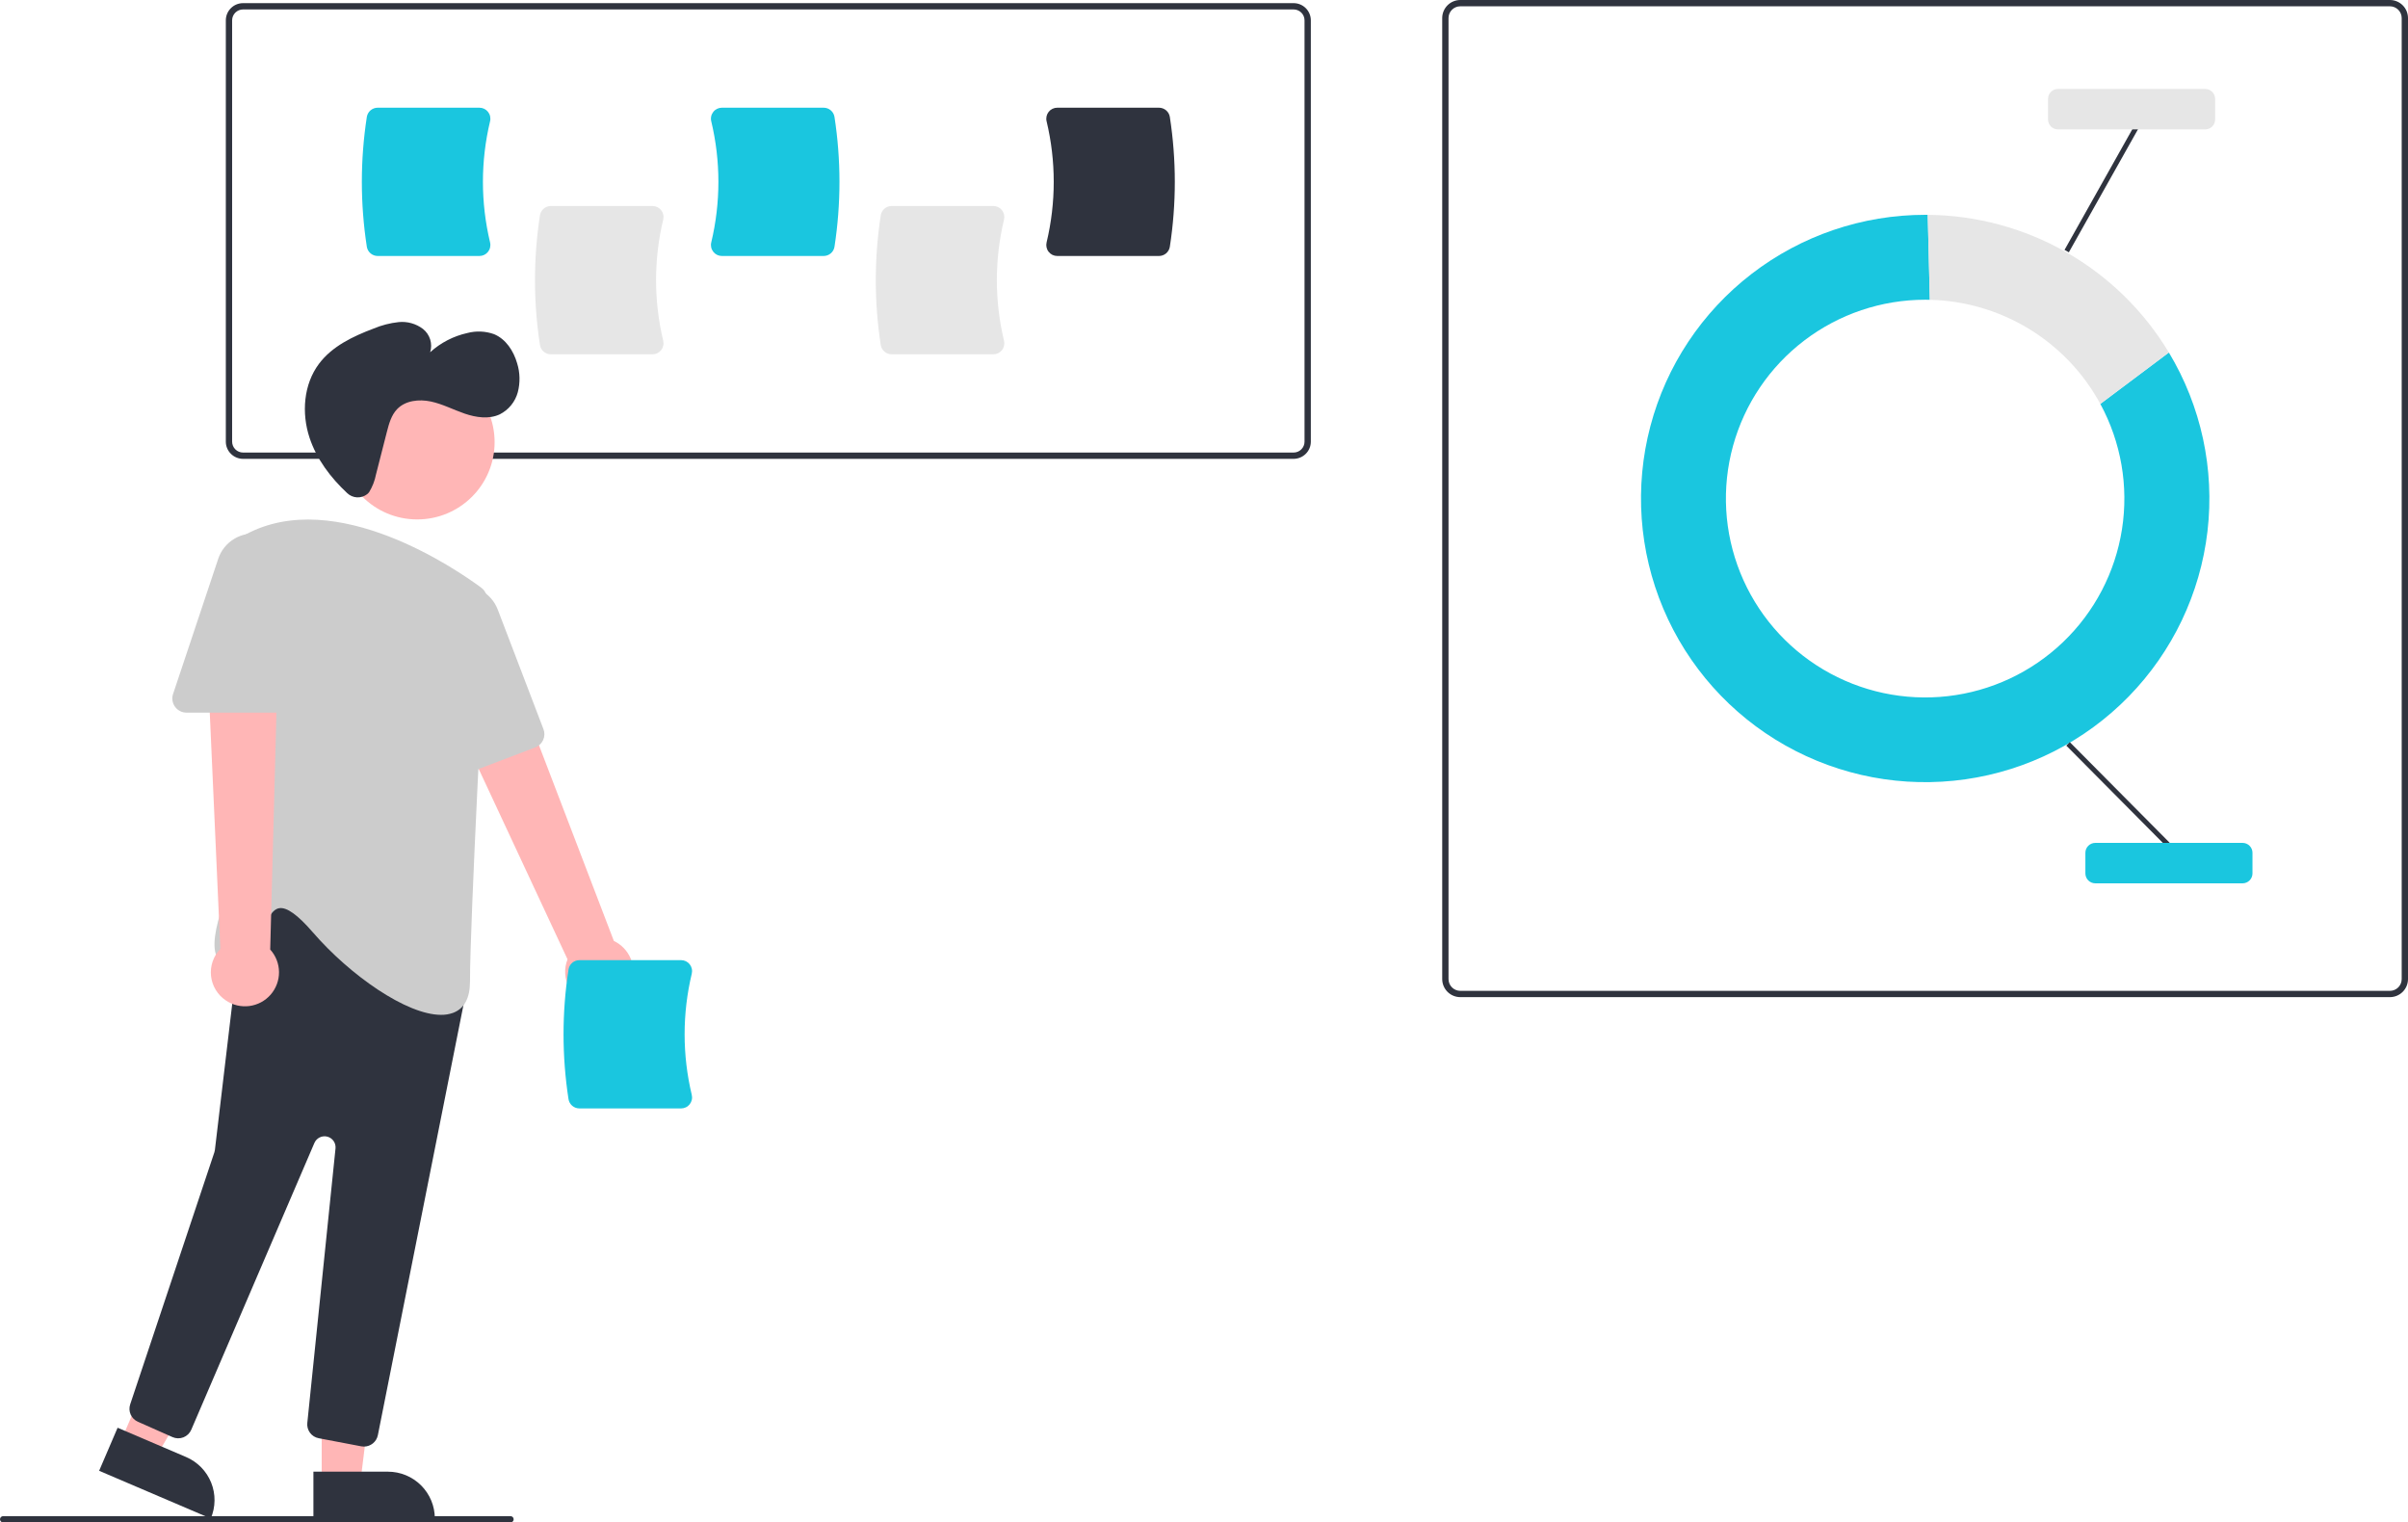
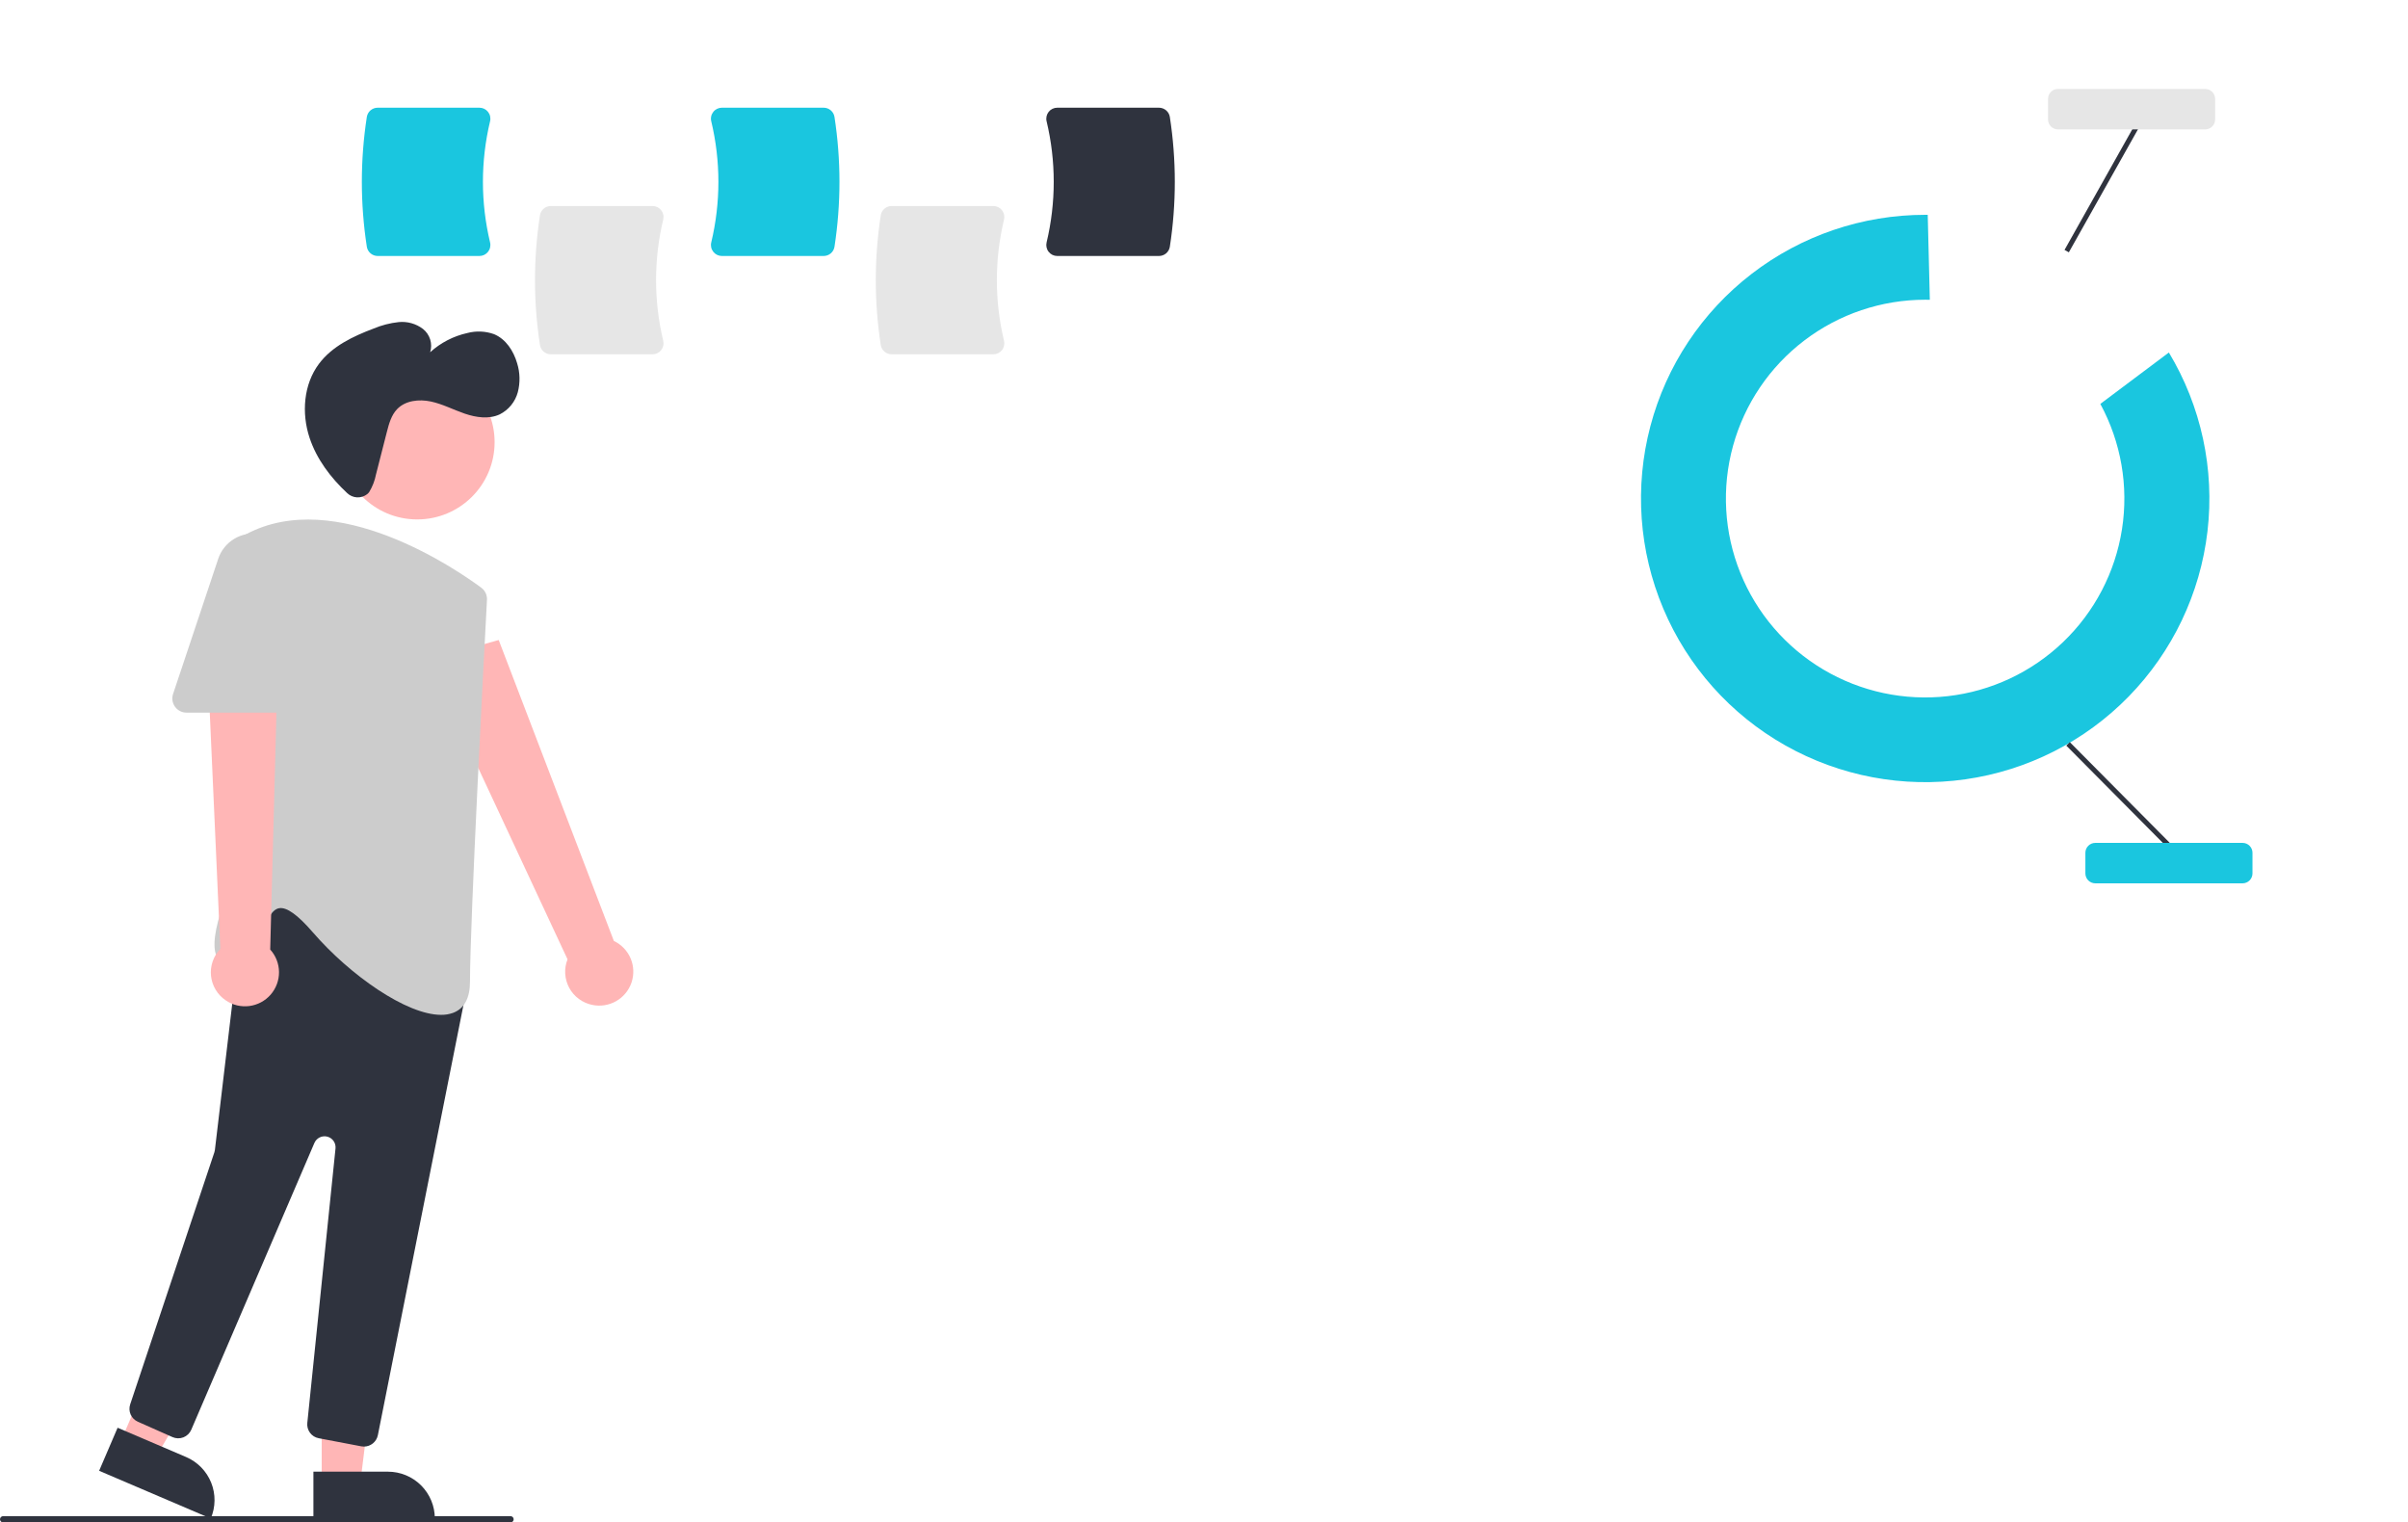
<svg xmlns="http://www.w3.org/2000/svg" width="174" height="110" viewBox="0 0 174 110" fill="none">
  <g clip-path="url(#clip0_2353_1269)">
-     <path d="M172.694 72.046H105.52C105.173 72.045 104.841 71.908 104.596 71.663C104.352 71.419 104.214 71.087 104.213 70.742V1.304C104.214 0.958 104.352 0.627 104.596 0.382C104.841 0.138 105.173 0 105.52 0H172.694C173.04 0 173.372 0.138 173.617 0.382C173.862 0.627 173.999 0.958 174 1.304V70.742C173.999 71.087 173.862 71.419 173.617 71.663C173.372 71.908 173.04 72.045 172.694 72.046ZM105.52 0.455C105.294 0.455 105.078 0.544 104.918 0.704C104.759 0.863 104.669 1.079 104.669 1.304V70.742C104.669 70.967 104.759 71.183 104.918 71.342C105.078 71.501 105.294 71.591 105.52 71.591H172.694C172.919 71.591 173.135 71.501 173.295 71.342C173.454 71.183 173.544 70.967 173.544 70.742V1.304C173.544 1.079 173.454 0.863 173.295 0.704C173.135 0.544 172.919 0.455 172.694 0.455H105.52Z" fill="#2F333E" />
-     <path d="M151.768 29.183C153.269 31.95 153.819 35.132 153.333 38.24C152.847 41.349 151.352 44.212 149.078 46.39C146.804 48.569 143.876 49.943 140.744 50.3C137.613 50.657 134.45 49.979 131.742 48.369C129.033 46.759 126.93 44.306 125.753 41.388C124.576 38.469 124.392 35.246 125.228 32.212C126.065 29.179 127.875 26.503 130.383 24.597C132.89 22.69 135.955 21.657 139.107 21.656C139.221 21.656 139.335 21.658 139.448 21.66L139.296 15.523C139.233 15.522 139.17 15.521 139.107 15.521C134.572 15.522 130.164 17.021 126.573 19.786C122.981 22.55 120.407 26.423 119.253 30.8C118.099 35.178 118.429 39.814 120.192 43.984C121.955 48.155 125.051 51.626 128.999 53.855C132.946 56.084 137.521 56.947 142.011 56.308C146.501 55.669 150.653 53.565 153.819 50.323C156.984 47.082 158.986 42.885 159.511 38.389C160.036 33.893 159.055 29.35 156.721 25.469L151.768 29.183Z" fill="#1AC6DF" />
-     <path d="M151.768 29.183L156.72 25.469C154.912 22.461 152.36 19.967 149.309 18.226C146.258 16.484 142.81 15.553 139.296 15.523L139.448 21.661C141.984 21.72 144.459 22.447 146.622 23.768C148.786 25.089 150.561 26.957 151.768 29.183Z" fill="#E6E6E6" />
+     <path d="M151.768 29.183C153.269 31.95 153.819 35.132 153.333 38.24C152.847 41.349 151.352 44.212 149.078 46.39C146.804 48.569 143.876 49.943 140.744 50.3C137.613 50.657 134.45 49.979 131.742 48.369C129.033 46.759 126.93 44.306 125.753 41.388C124.576 38.469 124.392 35.246 125.228 32.212C126.065 29.179 127.875 26.503 130.383 24.597C132.89 22.69 135.955 21.657 139.107 21.656C139.221 21.656 139.335 21.658 139.448 21.66L139.296 15.523C139.233 15.522 139.17 15.521 139.107 15.521C134.572 15.522 130.164 17.021 126.573 19.786C122.981 22.55 120.407 26.423 119.253 30.8C118.099 35.178 118.429 39.814 120.192 43.984C121.955 48.155 125.051 51.626 128.999 53.855C132.946 56.084 137.521 56.947 142.011 56.308C146.501 55.669 150.653 53.565 153.819 50.323C156.984 47.082 158.986 42.885 159.511 38.389C160.036 33.893 159.055 29.35 156.721 25.469L151.768 29.183" fill="#1AC6DF" />
    <path d="M149.563 53.621L149.309 53.873L156.523 61.14L156.777 60.889L149.563 53.621Z" fill="#2F333E" />
    <path d="M154.195 9.134L149.181 18.057L149.493 18.231L154.507 9.309L154.195 9.134Z" fill="#2F333E" />
    <path d="M162.048 63.822H151.402C151.213 63.822 151.032 63.746 150.898 63.613C150.764 63.479 150.689 63.298 150.688 63.109V61.613C150.689 61.424 150.764 61.243 150.898 61.11C151.032 60.976 151.213 60.901 151.402 60.901H162.048C162.237 60.901 162.419 60.976 162.552 61.11C162.686 61.243 162.762 61.424 162.762 61.613V63.109C162.762 63.298 162.686 63.479 162.552 63.613C162.419 63.746 162.237 63.822 162.048 63.822Z" fill="#1AC6DF" />
    <path d="M159.349 9.349H148.703C148.514 9.348 148.332 9.273 148.199 9.14C148.065 9.006 147.989 8.825 147.989 8.636V7.14C147.989 6.951 148.065 6.77 148.199 6.637C148.332 6.503 148.514 6.428 148.703 6.428H159.349C159.538 6.428 159.719 6.503 159.853 6.637C159.987 6.77 160.062 6.951 160.062 7.14V8.636C160.062 8.825 159.987 9.006 159.853 9.14C159.719 9.273 159.538 9.348 159.349 9.349Z" fill="#E6E6E6" />
-     <path d="M93.475 33.153H17.562C17.232 33.152 16.916 33.021 16.683 32.788C16.45 32.556 16.318 32.24 16.318 31.911V1.469C16.318 1.14 16.45 0.824 16.683 0.591C16.916 0.358 17.232 0.227 17.562 0.227H93.475C93.805 0.227 94.122 0.358 94.355 0.591C94.588 0.824 94.719 1.14 94.72 1.469V31.911C94.719 32.24 94.588 32.556 94.355 32.788C94.122 33.021 93.805 33.152 93.475 33.153ZM17.562 0.682C17.353 0.682 17.153 0.765 17.005 0.912C16.857 1.06 16.773 1.26 16.773 1.469V31.911C16.773 32.119 16.857 32.32 17.005 32.467C17.153 32.615 17.353 32.698 17.562 32.698H93.475C93.684 32.698 93.885 32.615 94.033 32.467C94.181 32.32 94.264 32.119 94.264 31.911V1.469C94.264 1.26 94.181 1.06 94.033 0.913C93.885 0.765 93.684 0.682 93.475 0.682H17.562Z" fill="#2F333E" />
    <path d="M47.155 25.598H39.8C39.612 25.598 39.43 25.531 39.287 25.409C39.144 25.288 39.048 25.119 39.018 24.934C38.538 21.824 38.538 18.659 39.018 15.549C39.048 15.364 39.144 15.196 39.287 15.074C39.43 14.953 39.612 14.886 39.8 14.885H47.155C47.274 14.885 47.392 14.912 47.499 14.963C47.606 15.015 47.7 15.091 47.774 15.185C47.849 15.28 47.901 15.39 47.927 15.508C47.953 15.627 47.951 15.749 47.923 15.867C47.235 18.743 47.235 21.74 47.923 24.616C47.951 24.734 47.953 24.857 47.927 24.975C47.901 25.093 47.849 25.204 47.774 25.299C47.7 25.392 47.606 25.468 47.499 25.52C47.392 25.572 47.274 25.598 47.155 25.598Z" fill="#E6E6E6" />
    <path d="M71.781 25.598H64.426C64.238 25.598 64.056 25.531 63.913 25.409C63.77 25.288 63.675 25.119 63.644 24.934C63.164 21.824 63.164 18.659 63.644 15.549C63.675 15.364 63.77 15.196 63.913 15.074C64.056 14.953 64.238 14.886 64.426 14.885H71.781C71.9 14.885 72.018 14.912 72.125 14.963C72.232 15.015 72.326 15.091 72.4 15.185C72.475 15.28 72.527 15.39 72.553 15.508C72.579 15.627 72.577 15.749 72.549 15.867C71.861 18.743 71.861 21.74 72.549 24.616C72.577 24.734 72.579 24.857 72.553 24.975C72.527 25.093 72.475 25.204 72.4 25.299C72.326 25.392 72.232 25.468 72.125 25.52C72.018 25.572 71.9 25.598 71.781 25.598Z" fill="#E6E6E6" />
    <path d="M34.644 18.495H27.289C27.101 18.494 26.919 18.428 26.776 18.306C26.633 18.184 26.538 18.016 26.507 17.831C26.027 14.721 26.027 11.556 26.507 8.446C26.538 8.261 26.633 8.093 26.776 7.971C26.919 7.849 27.101 7.783 27.289 7.782H34.644C34.763 7.782 34.881 7.809 34.988 7.86C35.095 7.912 35.189 7.988 35.263 8.082C35.338 8.176 35.391 8.287 35.416 8.405C35.442 8.524 35.441 8.646 35.412 8.764C34.724 11.64 34.724 14.637 35.412 17.513C35.441 17.631 35.442 17.753 35.416 17.872C35.391 17.99 35.338 18.101 35.263 18.196C35.189 18.289 35.095 18.365 34.988 18.417C34.881 18.468 34.763 18.495 34.644 18.495Z" fill="#1AC6DF" />
    <path d="M59.518 18.495H52.163C52.044 18.495 51.926 18.468 51.819 18.417C51.711 18.365 51.617 18.289 51.544 18.195C51.469 18.101 51.416 17.99 51.39 17.872C51.365 17.753 51.366 17.631 51.395 17.514C52.083 14.637 52.083 11.64 51.395 8.764C51.366 8.646 51.364 8.524 51.39 8.405C51.416 8.287 51.469 8.177 51.544 8.082C51.617 7.988 51.711 7.912 51.819 7.861C51.926 7.809 52.044 7.782 52.163 7.782H59.518C59.706 7.783 59.888 7.849 60.031 7.971C60.174 8.093 60.269 8.261 60.299 8.446C60.779 11.556 60.779 14.721 60.299 17.831C60.269 18.016 60.174 18.184 60.031 18.306C59.888 18.428 59.706 18.494 59.518 18.495Z" fill="#1AC6DF" />
    <path d="M83.749 18.495H76.394C76.275 18.495 76.157 18.468 76.05 18.417C75.943 18.365 75.849 18.289 75.775 18.195C75.7 18.101 75.648 17.99 75.622 17.872C75.596 17.753 75.598 17.631 75.626 17.514C76.314 14.637 76.314 11.64 75.626 8.764C75.597 8.646 75.596 8.524 75.622 8.405C75.648 8.287 75.7 8.177 75.775 8.082C75.849 7.988 75.943 7.912 76.05 7.861C76.157 7.809 76.275 7.782 76.394 7.782H83.749C83.937 7.783 84.119 7.85 84.262 7.971C84.405 8.093 84.501 8.261 84.531 8.446C85.011 11.556 85.011 14.721 84.531 17.831C84.501 18.016 84.405 18.184 84.262 18.306C84.119 18.428 83.937 18.494 83.749 18.495Z" fill="#2F333E" />
    <path d="M42.796 72.606C42.446 72.535 42.115 72.388 41.828 72.175C41.54 71.963 41.303 71.69 41.133 71.376C40.963 71.062 40.864 70.715 40.842 70.358C40.821 70.002 40.878 69.645 41.01 69.314L30.915 47.679L36.036 46.243L44.358 67.987C44.902 68.245 45.332 68.693 45.567 69.246C45.802 69.799 45.825 70.419 45.633 70.989C45.44 71.558 45.045 72.037 44.522 72.335C43.999 72.633 43.385 72.73 42.796 72.606Z" fill="#FFB6B6" />
    <path d="M23.245 107.128H26.037L27.365 96.381H23.245L23.245 107.128Z" fill="#FFB6B6" />
    <path d="M31.421 109.715L22.647 109.716L22.647 106.332L28.031 106.332C28.93 106.332 29.792 106.688 30.428 107.323C31.064 107.957 31.421 108.818 31.421 109.715Z" fill="#2F333E" />
    <path d="M8.734 104.125L11.3 105.222L16.761 95.865L12.973 94.246L8.734 104.125Z" fill="#FFB6B6" />
    <path d="M15.229 109.715L7.163 106.268L8.498 103.157L13.447 105.273C14.274 105.626 14.925 106.293 15.26 107.126C15.594 107.959 15.582 108.89 15.229 109.715Z" fill="#2F333E" />
    <path d="M30.147 37.53C33.236 37.53 35.74 35.031 35.74 31.948C35.74 28.865 33.236 26.366 30.147 26.366C27.058 26.366 24.554 28.865 24.554 31.948C24.554 35.031 27.058 37.53 30.147 37.53Z" fill="#FFB6B6" />
    <path d="M26.107 104.501L23.034 103.916C22.781 103.87 22.555 103.73 22.402 103.524C22.248 103.318 22.178 103.063 22.206 102.808L24.244 82.976C24.263 82.787 24.214 82.597 24.105 82.441C23.997 82.285 23.835 82.172 23.651 82.125C23.466 82.077 23.271 82.097 23.1 82.181C22.929 82.265 22.793 82.407 22.718 82.582L13.821 103.301C13.768 103.426 13.69 103.539 13.592 103.633C13.495 103.727 13.38 103.801 13.254 103.851C13.127 103.9 12.992 103.924 12.857 103.921C12.721 103.918 12.587 103.888 12.463 103.833L9.964 102.724C9.73 102.622 9.544 102.436 9.441 102.203C9.338 101.97 9.326 101.707 9.408 101.466L15.493 83.246C15.51 83.195 15.521 83.142 15.528 83.089L17.503 66.442C17.525 66.26 17.595 66.087 17.706 65.942C17.817 65.796 17.965 65.683 18.135 65.614L24.372 63.086C24.556 63.011 24.759 62.991 24.954 63.029C25.15 63.067 25.33 63.161 25.472 63.3L33.345 70.95C33.467 71.069 33.558 71.217 33.609 71.379C33.66 71.542 33.669 71.715 33.635 71.882L27.304 103.695C27.257 103.927 27.131 104.136 26.948 104.286C26.764 104.436 26.535 104.518 26.298 104.519C26.234 104.519 26.17 104.513 26.107 104.501Z" fill="#2F333E" />
    <path d="M22.603 67.359C21.514 66.1 20.718 65.529 20.175 65.619C19.635 65.706 19.324 66.458 18.994 67.255C18.544 68.342 18.034 69.575 16.777 69.671C16.582 69.704 16.381 69.683 16.197 69.607C16.013 69.532 15.854 69.407 15.739 69.246C14.75 67.778 17.121 62.922 17.338 62.486L17.227 39.518C17.225 39.332 17.274 39.15 17.369 38.99C17.463 38.831 17.599 38.7 17.762 38.612C24.279 35.105 33.078 41.204 34.776 42.463C34.911 42.563 35.02 42.696 35.092 42.848C35.164 43.001 35.197 43.169 35.188 43.337C34.983 47.184 33.961 66.592 33.961 70.921C33.961 72.12 33.547 72.881 32.73 73.185C32.454 73.282 32.163 73.33 31.871 73.325C29.378 73.325 25.296 70.471 22.603 67.359Z" fill="#CCCCCC" />
-     <path d="M31.697 56.207C31.561 56.118 31.448 55.998 31.368 55.857C31.287 55.716 31.242 55.558 31.236 55.396L30.795 45.108C30.768 44.475 30.967 43.853 31.358 43.353C31.748 42.853 32.304 42.508 32.926 42.379C33.548 42.251 34.196 42.348 34.753 42.653C35.31 42.957 35.74 43.45 35.967 44.042L39.27 52.682C39.367 52.936 39.359 53.217 39.248 53.465C39.137 53.712 38.932 53.906 38.678 54.002L32.625 56.308C32.474 56.366 32.31 56.388 32.149 56.37C31.987 56.352 31.832 56.296 31.697 56.207Z" fill="#CCCCCC" />
    <path d="M16.316 72.281C16.019 72.082 15.77 71.82 15.585 71.514C15.401 71.208 15.286 70.866 15.248 70.511C15.211 70.156 15.252 69.797 15.368 69.46C15.485 69.122 15.674 68.814 15.922 68.558L14.854 44.716L20.138 45.337L19.525 68.605C19.929 69.051 20.155 69.629 20.161 70.229C20.167 70.83 19.951 71.412 19.556 71.866C19.16 72.319 18.612 72.611 18.015 72.688C17.418 72.764 16.813 72.62 16.316 72.281Z" fill="#FFB6B6" />
    <path d="M12.647 51.065C12.551 50.934 12.488 50.781 12.464 50.621C12.439 50.461 12.454 50.297 12.506 50.143L15.769 40.374C15.969 39.773 16.378 39.263 16.922 38.934C17.465 38.606 18.108 38.482 18.735 38.583C19.362 38.685 19.932 39.006 20.344 39.489C20.755 39.971 20.981 40.585 20.981 41.219V50.467C20.981 50.738 20.873 50.998 20.681 51.19C20.489 51.381 20.228 51.489 19.957 51.489H13.478C13.316 51.49 13.155 51.452 13.011 51.378C12.866 51.304 12.741 51.197 12.647 51.065Z" fill="#CCCCCC" />
    <path d="M26.535 35.702C26.326 35.866 26.065 35.949 25.799 35.936C25.533 35.922 25.281 35.814 25.089 35.63C23.891 34.512 22.879 33.175 22.367 31.626C21.78 29.852 21.93 27.773 23.054 26.279C24.003 25.015 25.507 24.301 26.987 23.743C27.565 23.499 28.176 23.341 28.8 23.273C29.43 23.208 30.062 23.385 30.566 23.768C30.811 23.964 30.992 24.229 31.085 24.529C31.177 24.829 31.177 25.149 31.084 25.449C31.843 24.761 32.77 24.282 33.771 24.061C34.405 23.894 35.075 23.922 35.693 24.141C36.552 24.494 37.11 25.354 37.367 26.245C37.579 26.924 37.596 27.649 37.416 28.338C37.324 28.68 37.16 28.999 36.937 29.274C36.713 29.55 36.434 29.775 36.117 29.936C35.331 30.305 34.399 30.166 33.578 29.885C32.756 29.604 31.977 29.189 31.128 29.009C30.278 28.83 29.297 28.934 28.696 29.56C28.273 30 28.106 30.62 27.954 31.211L27.167 34.287C27.08 34.735 26.914 35.164 26.676 35.554C26.636 35.609 26.589 35.659 26.535 35.702Z" fill="#2F333E" />
-     <path d="M49.218 80.086H41.863C41.675 80.085 41.493 80.018 41.35 79.897C41.207 79.775 41.111 79.607 41.081 79.422C40.601 76.312 40.601 73.147 41.081 70.037C41.111 69.852 41.207 69.683 41.35 69.562C41.493 69.44 41.675 69.373 41.863 69.373H49.218C49.337 69.373 49.455 69.399 49.562 69.451C49.669 69.503 49.763 69.579 49.837 69.672C49.912 69.767 49.964 69.878 49.99 69.996C50.016 70.115 50.014 70.237 49.986 70.355C49.298 73.231 49.298 76.228 49.986 79.104C50.014 79.222 50.016 79.344 49.99 79.463C49.964 79.581 49.912 79.691 49.837 79.786C49.763 79.88 49.669 79.956 49.562 80.007C49.455 80.059 49.337 80.086 49.218 80.086Z" fill="#1AC6DF" />
    <path d="M36.89 110H0.228C0.167 110 0.109 109.976 0.067 109.933C0.024 109.891 0 109.833 0 109.773C0 109.712 0.024 109.655 0.067 109.612C0.109 109.569 0.167 109.545 0.228 109.545H36.89C36.95 109.545 37.008 109.569 37.051 109.612C37.093 109.655 37.117 109.712 37.117 109.773C37.117 109.833 37.093 109.891 37.051 109.933C37.008 109.976 36.95 110 36.89 110Z" fill="#2F333E" />
  </g>
  <defs>
    <clipPath id="clip0_2353_1269">
      <rect width="174" height="110" fill="white" />
    </clipPath>
  </defs>
</svg>